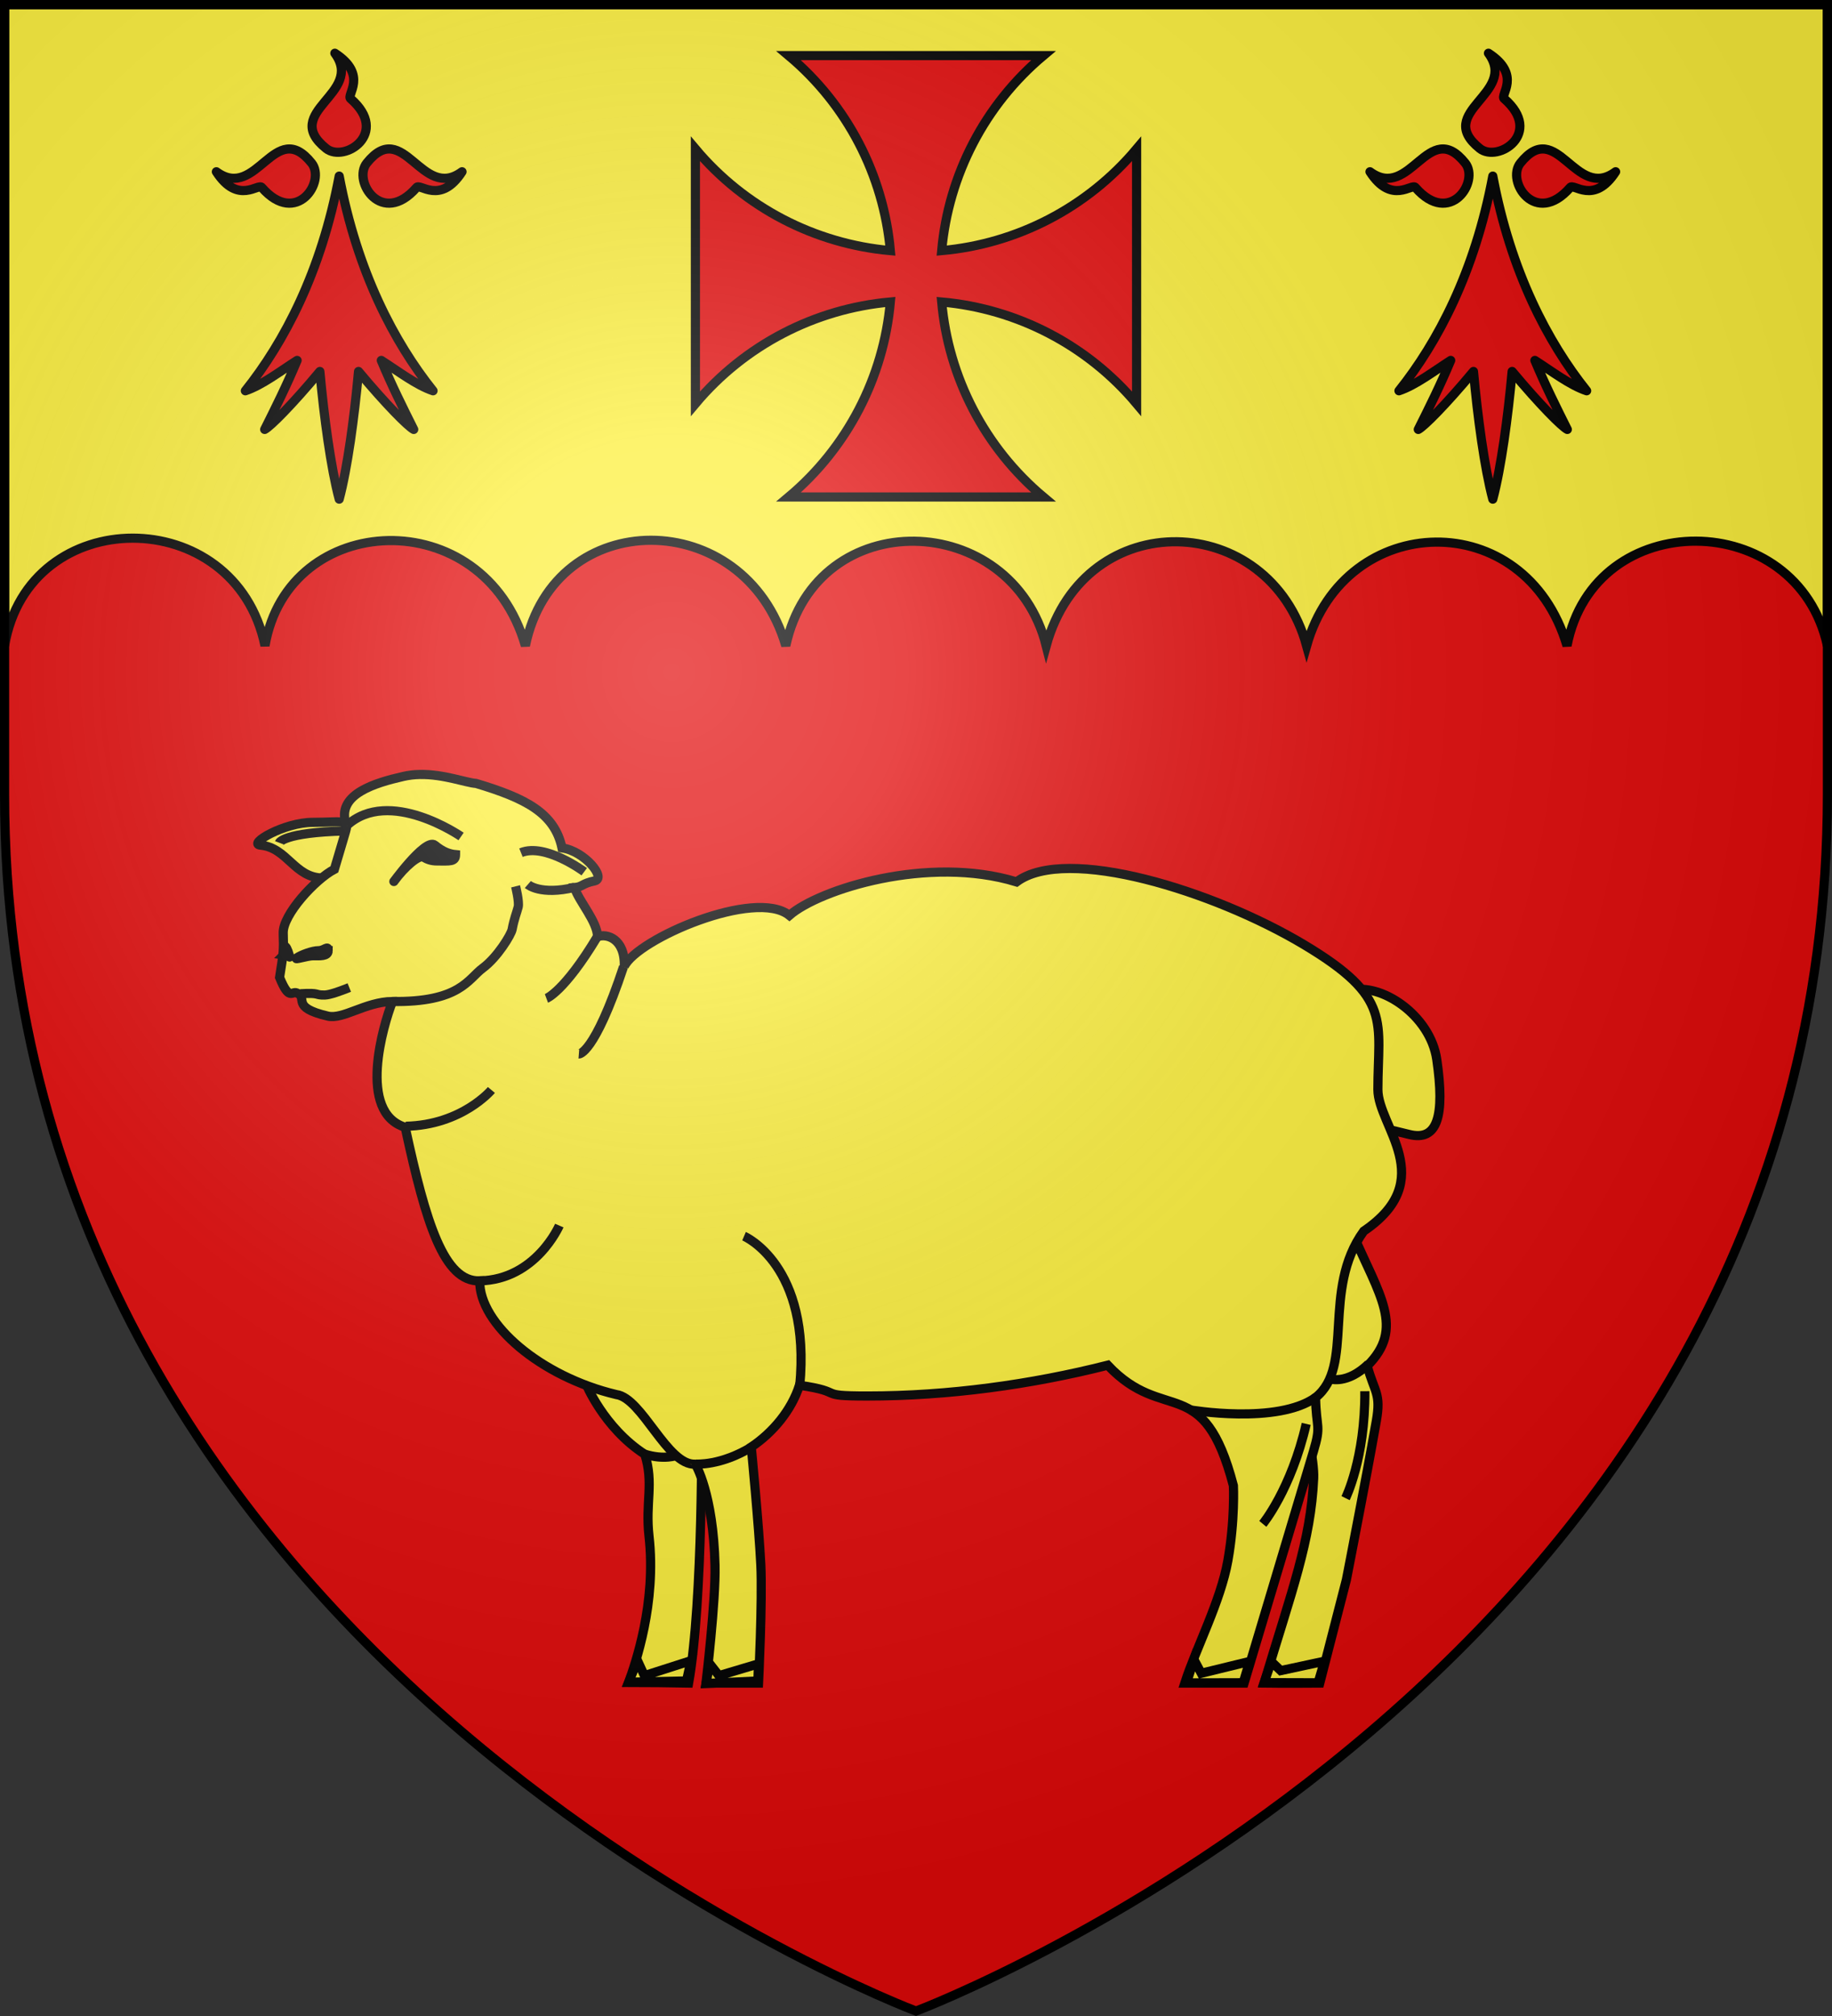
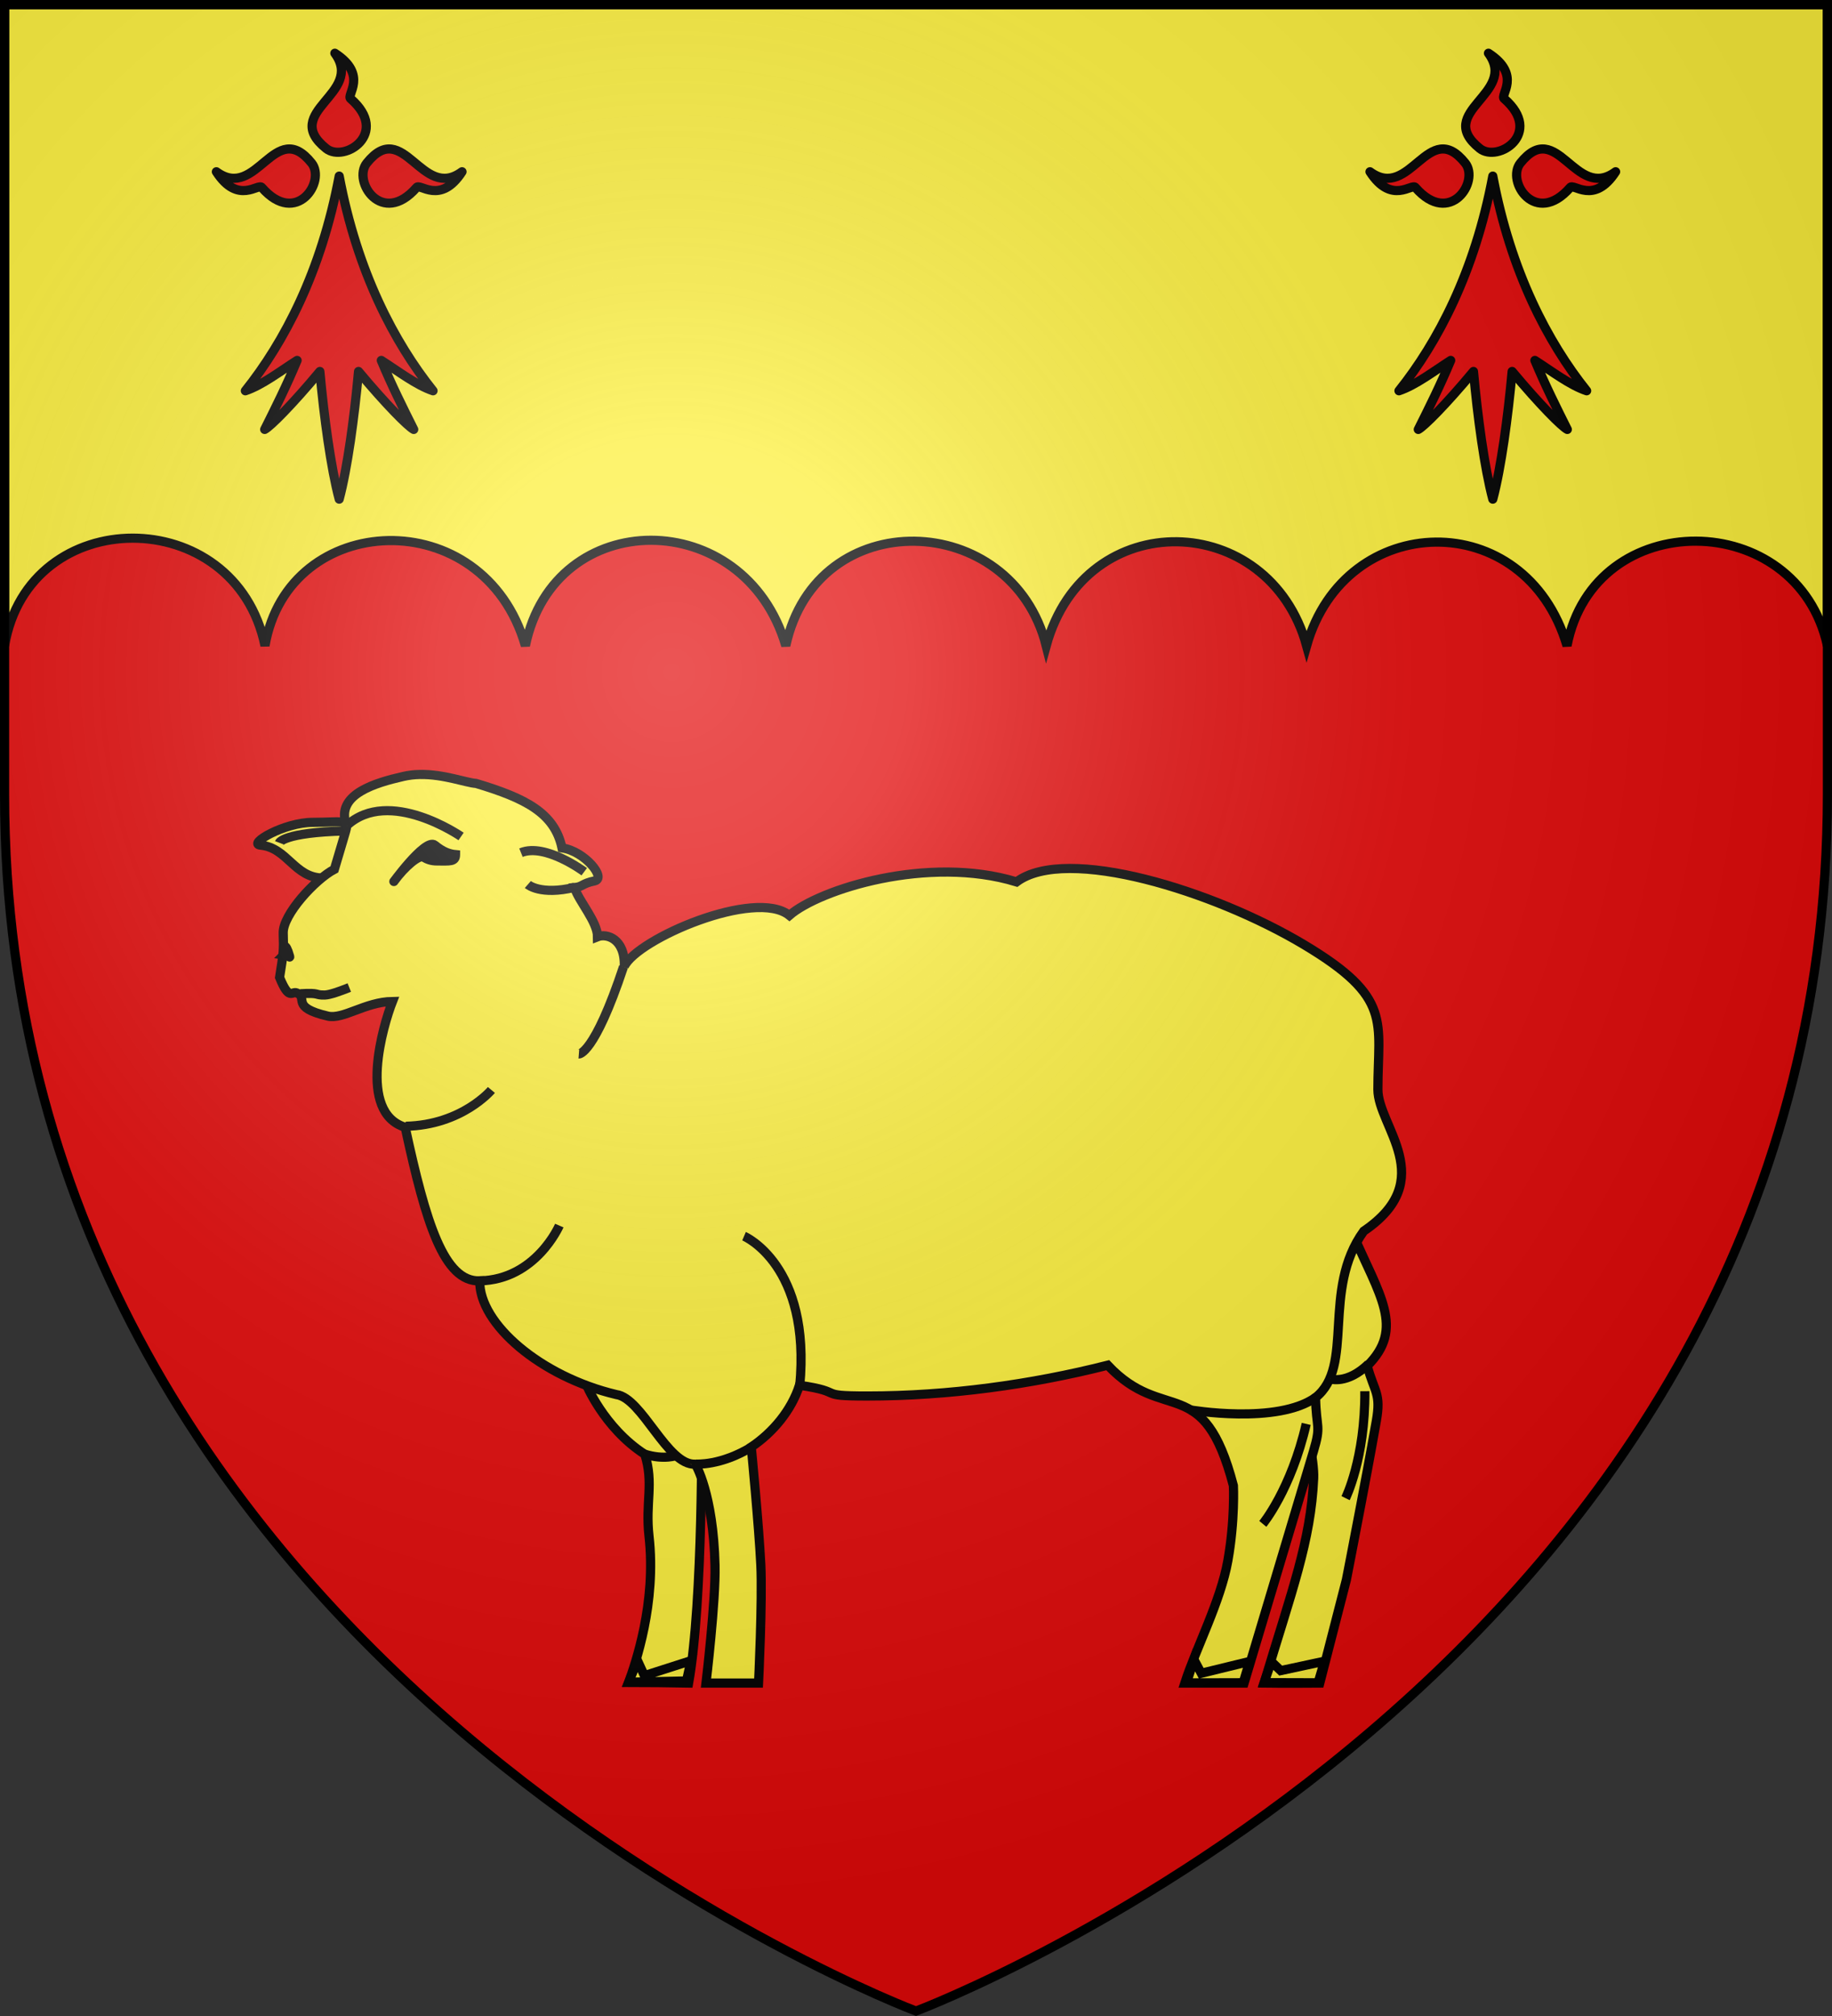
<svg xmlns="http://www.w3.org/2000/svg" xmlns:ns1="http://www.inkscape.org/namespaces/inkscape" xmlns:ns2="http://sodipodi.sourceforge.net/DTD/sodipodi-0.dtd" xmlns:xlink="http://www.w3.org/1999/xlink" width="600" height="660" viewBox="-300 -300 600 660" id="svg2985" version="1.1" ns1:version="0.48.2 r9819" ns2:docname="Blason_ville_fr_Saint-Méen_(Finistère).svg">
  <rect x="-300" y="-300" width="600" height="660" fill="#333333" stroke="none" />
  <ns2:namedview pagecolor="#ffffff" bordercolor="#666666" borderopacity="1" objecttolerance="10" gridtolerance="10" guidetolerance="10" ns1:pageopacity="0" ns1:pageshadow="2" ns1:window-width="906" ns1:window-height="799" id="namedview3010" showgrid="false" ns1:zoom="0.50568849" ns1:cx="230.08027" ns1:cy="231.31411" ns1:window-x="2" ns1:window-y="0" ns1:window-maximized="0" ns1:current-layer="layer3" />
  <defs id="defs2987">
    <radialGradient id="Gradient1" gradientUnits="userSpaceOnUse" cx="-80" cy="-80" r="405">
      <stop style="stop-color:#fff;stop-opacity:0.31" offset="0" id="stop2990" />
      <stop style="stop-color:#fff;stop-opacity:0.25" offset="0.19" id="stop2992" />
      <stop style="stop-color:#6b6b6b;stop-opacity:0.125" offset="0.6" id="stop2994" />
      <stop style="stop-color:#000;stop-opacity:0.125" offset="1" id="stop2996" />
    </radialGradient>
    <clipPath id="shield_cut">
      <path id="shield" d="M-298.5,-298.5 h597 v258.5 C 298.5,246.2 0,358.39 0,358.39 0,358.39 -298.5,246.2 -298.5,-40z" />
    </clipPath>
  </defs>
  <g id="layer4" ns1:label="Fond écu" ns1:groupmode="layer" ns2:insensitive="true">
    <use xlink:href="#shield" id="use3001" style="fill:#e20909" x="0" y="0" width="600" height="660" />
  </g>
  <g id="layer3" ns1:label="Meubles" ns1:groupmode="layer" ns2:insensitive="true">
    <g id="g5659" transform="translate(-12.847,22)" style="stroke-width:3;stroke-miterlimit:4;stroke-dasharray:none">
      <path ns1:connector-curvature="0" ns2:nodetypes="csssc" id="path2826" d="m -173.42,-49.879 c 0,4.119 1.638,15.338 -7.857,15.338 -9.494,0 -11.679,-9.975 -20.597,-10.778 -4.202,-0.378 7.705,-7.462 17.2,-7.462 9.494,0 11.254,-1.217 11.254,2.902 z" style="fill:#fcef3c;fill-opacity:1;fill-rule:evenodd;stroke:#000000;stroke-width:3;stroke-linecap:round;stroke-linejoin:miter;stroke-miterlimit:4;stroke-opacity:1;stroke-dasharray:none;stroke-dashoffset:0" />
      <path ns1:connector-curvature="0" ns2:nodetypes="ccccscc" id="rect3199" d="m -95.341,130.807 37.972,12.724 c 0,0 0.578,58.153 -4.251,85.476 -12.997,-0.18 -6.784,-0.155 -19.648,-0.196 2.165,-6.066 9.157,-25.902 6.674,-47.921 -1.242,-11.01 1.652,-17.213 -1.384,-26.782 -13.521,-8.74 -19.364,-23.302 -19.364,-23.302 z" style="fill:#fcef3c;fill-opacity:1;fill-rule:evenodd;stroke:#000000;stroke-width:3;stroke-linecap:round;stroke-linejoin:miter;stroke-miterlimit:4;stroke-opacity:1;stroke-dasharray:none;stroke-dashoffset:0" />
-       <path ns1:connector-curvature="0" ns2:nodetypes="csscs" id="path3207" d="m 183.409,24.885 c 2.684,18.512 0.27,26.842 -9.048,24.509 -24.46,-6.123 -15.618,-0.571 -13.838,-19.423 1.603,-16.977 -3.378,-14.729 -5.418,-27.638 9.784,-2.815 26.179,7.893 28.304,22.553 z" style="fill:#fcef3c;fill-opacity:1;fill-rule:evenodd;stroke:#000000;stroke-width:3;stroke-linecap:round;stroke-linejoin:miter;stroke-miterlimit:4;stroke-opacity:1;stroke-dasharray:none;stroke-dashoffset:0" />
      <path ns1:connector-curvature="0" ns2:nodetypes="cccsscccsc" id="rect3233" d="m 140.284,142.946 c 0,0 -4.55,-62.669 15.629,-61.023 8.685,20.12 17.115,30.929 4.716,43.247 2.407,8.804 4.581,8.921 2.974,18.063 -2.012,11.445 -4.125,22.407 -5.085,27.487 -1.953,10.327 -4.709,24.448 -4.709,24.448 l -8.716,33.84 c 0,0 -12.031,0.09 -18.234,0 9.061,-30.23 15.293,-46.404 16.23,-67.09 0.26,-5.748 -2.805,-18.972 -2.805,-18.972 z" style="fill:#fcef3c;fill-opacity:1;fill-rule:evenodd;stroke:#000000;stroke-width:3;stroke-linecap:round;stroke-linejoin:miter;stroke-miterlimit:4;stroke-opacity:1;stroke-dasharray:none;stroke-dashoffset:0" />
      <path ns1:connector-curvature="0" ns2:nodetypes="csccscsscccccsccsccscssccsccsscccccsccc" id="path2455" d="m -149.62,-68.457 c -1.805,0.028 -3.645,0.239 -5.462,0.653 -9.315,2.123 -21.115,5.727 -18.989,14.654 -0.057,4.785 2.242,-3.946 -3.567,15.742 -6.236,3.253 -16.948,14.846 -16.759,20.892 0.175,5.601 0.156,6.12 -1.189,14.509 3.189,7.806 3.976,4.375 5.648,5.078 3.893,1.637 -2.329,4.679 10.145,7.581 5.05,1.175 12.267,-4.657 21.18,-4.793 -3.003,7.647 -11.608,36.355 4.163,41.194 6.759,31.299 12.708,50.675 24.414,50.278 -0.223,14.096 20,31.362 44.74,37.224 8.491,1.133 16.648,23.288 25.855,22.794 0.011,-0.144 5.905,9.595 6.464,33.188 0.273,11.509 -2.953,38.47 -2.953,38.47 l 17.206,0 c 0,0 1.318,-27.135 0.743,-38.757 -0.619,-12.512 -3.123,-38.527 -3.123,-38.527 7.101,-4.781 13.148,-12.009 15.784,-20.215 15.632,2.271 4.967,3.518 22.144,3.518 26.594,1e-5 53.656,-3.719 78.816,-10.084 18.528,19.652 31.345,1.924 41.157,39.444 0,0 0.552,11.239 -1.812,24.545 -2.364,13.306 -10.451,28.679 -14.102,40.075 l 19.423,0 22.699,-75.827 c 2.659,-8.882 0.897,-7.3 0.702,-17.66 12.922,-10.213 1.852,-35.213 15.766,-54.465 24.88,-16.89 4.645,-34.281 4.645,-46.355 -2e-5,-22.425 4.991,-29.995 -24.265,-47.48 -29.335,-17.531 -77.803,-32.674 -94.084,-20.504 -28.958,-8.851 -64.571,2.432 -74.395,10.965 -11.157,-8.987 -49.815,7.711 -54.067,16.685 0.305,-9.052 -5.764,-10.875 -8.77,-9.685 0,-4.944 -6.137,-11.655 -7.543,-16.105 2.724,-0.249 2.402,-1.327 6.54,-2.176 4.124,-0.847 -3.265,-9.812 -10.628,-10.809 -2.431,-11.457 -12.024,-16.281 -28.13,-21.11 -3.259,-0.203 -10.571,-3.061 -18.394,-2.938 z" style="fill:#fcef3c;fill-opacity:1;fill-rule:evenodd;stroke:#000000;stroke-width:3;stroke-linecap:round;stroke-linejoin:miter;stroke-miterlimit:4;stroke-opacity:1;stroke-dasharray:none;stroke-dashoffset:0" />
      <path ns1:connector-curvature="0" ns2:nodetypes="cscssc" id="path2832" d="m -137.959,-42.21 c 0,2.403 -1.843,2.073 -5.946,2.073 -2.051,0 -3.272,-0.487 -4.617,-1.275 -1.345,-0.788 -6.024,2.985 -9.633,8.001 -1.415,1.966 10.267,-14.491 13.401,-11.908 2.686,2.213 4.811,2.919 6.795,3.109 z" style="fill:#fcef3c;fill-opacity:1;fill-rule:evenodd;stroke:#000000;stroke-width:3;stroke-linecap:round;stroke-linejoin:miter;stroke-miterlimit:4;stroke-opacity:1;stroke-dasharray:none;stroke-dashoffset:0" />
      <path ns1:connector-curvature="0" ns2:nodetypes="css" id="path2397" d="m -188.802,3.336 c 6.795,-0.415 4.467,0.512 8.069,0.415 1.623,-0.044 5.003,-1.254 7.977,-2.452" style="fill:#fcef3c;stroke:#000000;stroke-width:3;stroke-linecap:butt;stroke-linejoin:miter;stroke-miterlimit:4;stroke-opacity:1;stroke-dasharray:none" />
-       <path ns1:connector-curvature="0" ns2:nodetypes="csssc" id="path2401" d="m -179.673,-10.766 c 0,1.945 -2.891,1.658 -4.884,1.658 -1.993,0 -6.65,1.575 -5.379,0.691 1.394,-0.97 5.085,-2.349 7.078,-2.349 1.993,0 3.185,-1.945 3.185,-1e-5 z" style="fill:#fcef3c;fill-opacity:1;fill-rule:evenodd;stroke:#000000;stroke-width:3;stroke-linecap:round;stroke-linejoin:miter;stroke-miterlimit:4;stroke-opacity:1;stroke-dasharray:none;stroke-dashoffset:0" />
+       <path ns1:connector-curvature="0" ns2:nodetypes="csssc" id="path2401" d="m -179.673,-10.766 z" style="fill:#fcef3c;fill-opacity:1;fill-rule:evenodd;stroke:#000000;stroke-width:3;stroke-linecap:round;stroke-linejoin:miter;stroke-miterlimit:4;stroke-opacity:1;stroke-dasharray:none;stroke-dashoffset:0" />
      <path ns1:connector-curvature="0" ns2:nodetypes="cscsc" id="path2408" d="m -194.228,-9.36 c 0.452,0.068 1.005,0.037 1.528,0.437 0.523,0.401 0.52,0.334 0.286,-0.358 -0.448,-1.702 -1.218,-3.309 -1.519,-2.756 -0.546,1.003 0.517,1.195 -0.294,2.677 z" style="fill:#fcef3c;fill-opacity:1;fill-rule:evenodd;stroke:#000000;stroke-width:3;stroke-linecap:round;stroke-linejoin:miter;stroke-miterlimit:4;stroke-opacity:1;stroke-dasharray:none;stroke-dashoffset:0" />
-       <path ns1:connector-curvature="0" ns2:nodetypes="cssss" id="path3180" d="m -158.858,5.862 c 22.352,0.394 25.049,-7.408 29.831,-10.935 4.782,-3.527 9.27,-10.929 9.599,-12.655 0.702,-3.676 1.559,-5.629 1.984,-7.33 0.425,-1.701 -0.85,-6.777 -0.85,-6.777" style="fill:#fcef3c;stroke:#000000;stroke-width:3;stroke-linecap:butt;stroke-linejoin:miter;stroke-miterlimit:4;stroke-opacity:1;stroke-dasharray:none" />
      <path ns1:connector-curvature="0" ns2:nodetypes="cc" id="path3191" d="m -173.552,-51.749 c 13.885,-12.724 37.405,3.596 37.405,3.596" style="fill:#fcef3c;stroke:#000000;stroke-width:3;stroke-linecap:butt;stroke-linejoin:miter;stroke-miterlimit:4;stroke-opacity:1;stroke-dasharray:none" />
      <path ns1:connector-curvature="0" ns2:nodetypes="cc" id="path3202" d="m 140.646,144.153 c -4.947,21.515 -14.216,32.733 -14.216,32.733" style="fill:#fcef3c;stroke:#000000;stroke-width:3;stroke-linecap:butt;stroke-linejoin:miter;stroke-miterlimit:4;stroke-opacity:1;stroke-dasharray:none" />
      <path ns1:connector-curvature="0" ns2:nodetypes="cc" id="path3210" d="m -40.67,151.529 c -10.419,6.454 -18.623,5.777 -18.623,5.777" style="fill:#fcef3c;stroke:#000000;stroke-width:3;stroke-linecap:butt;stroke-linejoin:miter;stroke-miterlimit:4;stroke-opacity:1;stroke-dasharray:none" />
      <path ns1:connector-curvature="0" ns2:nodetypes="cc" id="path3212" d="m -154.277,46.717 c 18.435,-0.391 28.064,-11.881 28.064,-11.881" style="fill:#fcef3c;stroke:#000000;stroke-width:3;stroke-linecap:butt;stroke-linejoin:miter;stroke-miterlimit:4;stroke-opacity:1;stroke-dasharray:none" />
-       <path ns1:connector-curvature="0" ns2:nodetypes="cc" id="path3214" d="M -91.56,-15.284 C -102.38,2.71 -108.191,4.861 -108.191,4.861" style="fill:#fcef3c;stroke:#000000;stroke-width:3;stroke-linecap:butt;stroke-linejoin:miter;stroke-miterlimit:4;stroke-opacity:1;stroke-dasharray:none" />
      <path ns1:connector-curvature="0" ns2:nodetypes="cc" id="path3216" d="M -82.944,-5.505 C -92.562,23.442 -97.571,23.051 -97.571,23.051" style="fill:#fcef3c;stroke:#000000;stroke-width:3;stroke-linecap:butt;stroke-linejoin:miter;stroke-miterlimit:4;stroke-opacity:1;stroke-dasharray:none" />
      <path ns1:connector-curvature="0" ns2:nodetypes="cc" id="path3220" d="M -25.236,131.797 C -21.428,92.093 -43.47,82.705 -43.47,82.705" style="fill:#fcef3c;stroke:#000000;stroke-width:3;stroke-linecap:butt;stroke-linejoin:miter;stroke-miterlimit:4;stroke-opacity:1;stroke-dasharray:none" />
      <path ns1:connector-curvature="0" ns2:nodetypes="cc" id="path3222" d="m -76.072,154.042 c 6.54,2.059 10.656,0.385 10.656,0.385" style="fill:#fcef3c;stroke:#000000;stroke-width:3;stroke-linecap:butt;stroke-linejoin:miter;stroke-miterlimit:4;stroke-opacity:1;stroke-dasharray:none" />
      <path ns1:connector-curvature="0" ns2:nodetypes="cc" id="path3224" d="m 143.814,135.446 c -12.598,9.067 -41.342,4.098 -41.342,4.098" style="fill:#fcef3c;stroke:#000000;stroke-width:3;stroke-linecap:butt;stroke-linejoin:miter;stroke-miterlimit:4;stroke-opacity:1;stroke-dasharray:none" />
      <path ns1:connector-curvature="0" ns2:nodetypes="cccccc" id="rect3228" d="m -78.36,221.675 2.252,4.898 15.256,-4.898 -1.464,6.634 -18.951,0.415 2.907,-7.049 z" style="fill:#fcef3c;fill-opacity:1;fill-rule:evenodd;stroke:#000000;stroke-width:3;stroke-linecap:round;stroke-linejoin:miter;stroke-miterlimit:4;stroke-opacity:1;stroke-dasharray:none;stroke-dashoffset:0" />
-       <path ns1:connector-curvature="0" ns2:nodetypes="cccccc" id="path3231" d="m -54.744,222.653 3.062,3.92 12.933,-3.863 -0.183,5.599 -16.973,0.83 1.161,-6.486 z" style="fill:#fcef3c;fill-opacity:1;fill-rule:evenodd;stroke:#000000;stroke-width:3;stroke-linecap:round;stroke-linejoin:miter;stroke-miterlimit:4;stroke-opacity:1;stroke-dasharray:none;stroke-dashoffset:0" />
      <path ns1:connector-curvature="0" ns2:nodetypes="cc" id="path3238" d="m 161.041,124.56 c -7.063,6.8 -12.518,4.864 -12.518,4.864" style="fill:#fcef3c;stroke:#000000;stroke-width:3;stroke-linecap:butt;stroke-linejoin:miter;stroke-miterlimit:4;stroke-opacity:1;stroke-dasharray:none" />
      <path ns1:connector-curvature="0" ns2:nodetypes="cc" id="path3242" d="m 159.849,133.452 c 0.135,22.049 -6.313,35.015 -6.313,35.015" style="fill:#fcef3c;stroke:#000000;stroke-width:3;stroke-linecap:butt;stroke-linejoin:miter;stroke-miterlimit:4;stroke-opacity:1;stroke-dasharray:none" />
      <path ns1:connector-curvature="0" ns2:nodetypes="cccccc" id="path3244" d="m 103.907,221.381 2.36,4.409 15.838,-3.863 -2.086,6.968 -18.576,0.048 2.464,-7.562 z" style="fill:#fcef3c;fill-opacity:1;fill-rule:evenodd;stroke:#000000;stroke-width:3;stroke-linecap:round;stroke-linejoin:miter;stroke-miterlimit:4;stroke-opacity:1;stroke-dasharray:none;stroke-dashoffset:0" />
      <path ns1:connector-curvature="0" ns2:nodetypes="cccccc" id="path3246" d="m 129.227,221.985 3.062,2.942 14.335,-3.08 -2.086,7.066 -17.675,-0.05 2.364,-6.877 z" style="fill:#fcef3c;fill-opacity:1;fill-rule:evenodd;stroke:#000000;stroke-width:3;stroke-linecap:round;stroke-linejoin:miter;stroke-miterlimit:4;stroke-opacity:1;stroke-dasharray:none;stroke-dashoffset:0" />
      <path ns1:connector-curvature="0" ns2:nodetypes="cc" id="path3311" d="m -130.059,97.332 c 18.435,-0.391 26.081,-18.104 26.081,-18.104" style="fill:#fcef3c;stroke:#000000;stroke-width:3;stroke-linecap:butt;stroke-linejoin:miter;stroke-miterlimit:4;stroke-opacity:1;stroke-dasharray:none" />
      <path ns1:connector-curvature="0" ns2:nodetypes="cc" id="path2600" d="m -173.928,-49.969 c -20.474,0.499 -21.754,3.87 -21.754,3.87" style="fill:#fcef3c;stroke:#000000;stroke-width:3;stroke-linecap:butt;stroke-linejoin:miter;stroke-miterlimit:4;stroke-opacity:1;stroke-dasharray:none" />
      <path ns1:connector-curvature="0" ns2:nodetypes="cc" id="path2602" d="m -116.532,-42.853 c 7.99,-3.246 20.724,6.242 20.724,6.242" style="fill:#fcef3c;stroke:#000000;stroke-width:3;stroke-linecap:butt;stroke-linejoin:miter;stroke-miterlimit:4;stroke-opacity:1;stroke-dasharray:none" />
      <path ns1:connector-curvature="0" ns2:nodetypes="cc" id="path2604" d="m -98.992,-31.493 c -11.173,2.684 -15.293,-0.936 -15.293,-0.936" style="fill:#fcef3c;stroke:#000000;stroke-width:3;stroke-linecap:butt;stroke-linejoin:miter;stroke-miterlimit:4;stroke-opacity:1;stroke-dasharray:none" />
      <path transform="translate(-300,-300)" ns1:connector-curvature="0" id="path5598" d="m 154.171,255.868 c -0.784,0.309 -1.547,0.785 -2.167,1.333 0.399,0.528 1.244,0.666 1.854,0.954 1.315,0.421 2.77,0.337 4.117,0.279 0.141,-0.589 -0.997,-0.723 -1.385,-1.114 -0.834,-0.406 -1.513,-1.246 -2.419,-1.451 z" style="color:#000000;fill:#000000;fill-opacity:1;fill-rule:nonzero;stroke:#000000;stroke-width:3;stroke-linecap:butt;stroke-linejoin:round;stroke-miterlimit:4;stroke-opacity:1;stroke-dasharray:none;marker:none;visibility:visible;display:inline;overflow:visible;enable-background:accumulate" />
    </g>
    <path ns2:nodetypes="ccccccccccc" id="path21739" d="m -298.5,-298.5 0,209.906 c 7.855,-46.936 75.568,-46.995 85.286,0 7.597,-44.495 71.65,-47.31 85.286,0 9.494,-46.093 71.818,-45.993 85.286,0 10.051,-46.65 74,-44.604 85.286,0 12.797,-46.411 73.047,-44.374 85.286,0 12.587,-44.424 71.65,-46.057 85.286,0 8.845,-45.991 75.393,-45.322 85.286,0 0,-146.111 0,-209.906 0,-209.906 l -597,0 z" style="fill:#fcef3c;fill-opacity:1;fill-rule:evenodd;stroke:#000000;stroke-width:3;stroke-linecap:butt;stroke-linejoin:miter;stroke-miterlimit:4;stroke-opacity:1;stroke-dasharray:none;display:inline" ns1:connector-curvature="0" />
-     <path style="fill:#e20909;stroke:#000000;stroke-width:3" d="m -41.719,-281.797 c 19.196,16.107 31.103,39.112 33.315,63.846 -24.734,-2.213 -47.738,-14.111 -63.846,-33.307 l 0,83.43 c 16.107,-19.196 39.112,-31.094 63.846,-33.307 -2.213,24.734 -14.119,47.73 -33.315,63.837 l 83.438,0 c -19.196,-16.108 -31.094,-39.104 -33.307,-63.837 24.734,2.213 47.73,14.111 63.837,33.307 l 0,-83.43 c -16.108,19.196 -39.104,31.094 -63.837,33.307 2.213,-24.734 14.111,-47.738 33.307,-63.846 l -83.438,0 z" id="path6061" ns1:connector-curvature="0" />
    <g id="g6137" transform="matrix(0.452,0,0,0.452,-188.908,-242.35)" style="fill:#e20909;stroke:#000000;stroke-width:6.631;stroke-linecap:round;stroke-linejoin:round">
      <path id="path6139" d="m 0,0 c -13,69.5 -40,120.5 -68,155.5 12,-4 25,-14 37.5,-22 -7.5,18 -15.5,34 -23.5,50 4,-2 20,-18 40,-42 3,33 8,70 14,92.5 6,-22.5 11,-59.5 14,-92.5 20,24 36,40 40,42 -8,-16 -16,-32 -23.5,-50 12.5,8 25.5,18 37.5,22 C 40,120.5 13,69.5 0,0 z" ns1:connector-curvature="0" style="fill:#e20909;stroke-width:6.631" />
      <path d="m 56,8.35 c 2.3,-3.7 17.2,13 33,-11.5 -29.4,21.7 -42.2,-39.76 -69,-6.3 -10.6,13.2 11,46.4 36,17.8 z" id="h" ns1:connector-curvature="0" style="fill:#e20909;stroke-width:6.631" />
      <use id="use6142" transform="matrix(0,-1,1,0,0,0)" xlink:href="#h" x="0" y="0" width="1" height="1" style="fill:#e20909;stroke-width:6.631" />
      <use id="use6144" transform="scale(-1,1)" xlink:href="#h" x="0" y="0" width="1" height="1" style="fill:#e20909;stroke-width:6.631" />
    </g>
    <g id="g6137-3" transform="matrix(0.452,0,0,0.452,188.908,-242.35)" style="fill:#e20909;stroke:#000000;stroke-width:6.631;stroke-linecap:round;stroke-linejoin:round">
      <path id="path6139-8" d="m 0,0 c -13,69.5 -40,120.5 -68,155.5 12,-4 25,-14 37.5,-22 -7.5,18 -15.5,34 -23.5,50 4,-2 20,-18 40,-42 3,33 8,70 14,92.5 6,-22.5 11,-59.5 14,-92.5 20,24 36,40 40,42 -8,-16 -16,-32 -23.5,-50 12.5,8 25.5,18 37.5,22 C 40,120.5 13,69.5 0,0 z" ns1:connector-curvature="0" style="fill:#e20909;stroke-width:6.631" />
      <path d="m 56,8.35 c 2.3,-3.7 17.2,13 33,-11.5 -29.4,21.7 -42.2,-39.76 -69,-6.3 -10.6,13.2 11,46.4 36,17.8 z" id="h-9" ns1:connector-curvature="0" style="fill:#e20909;stroke-width:6.631" />
      <use id="use6142-3" transform="matrix(0,-1,1,0,0,0)" xlink:href="#h-9" x="0" y="0" width="1" height="1" style="fill:#e20909;stroke-width:6.631" />
      <use id="use6144-4" transform="scale(-1,1)" xlink:href="#h-9" x="0" y="0" width="1" height="1" style="fill:#e20909;stroke-width:6.631" />
    </g>
  </g>
  <g id="layer2" ns1:label="Reflet final" ns1:groupmode="layer" ns2:insensitive="true">
    <use xlink:href="#shield" fill="url(#Gradient1)" id="use3005" />
  </g>
  <g id="layer1" ns1:label="Contour final" ns1:groupmode="layer" ns2:insensitive="true">
    <use xlink:href="#shield" style="fill:none;stroke:#000;stroke-width:3" id="use3008" />
  </g>
</svg>